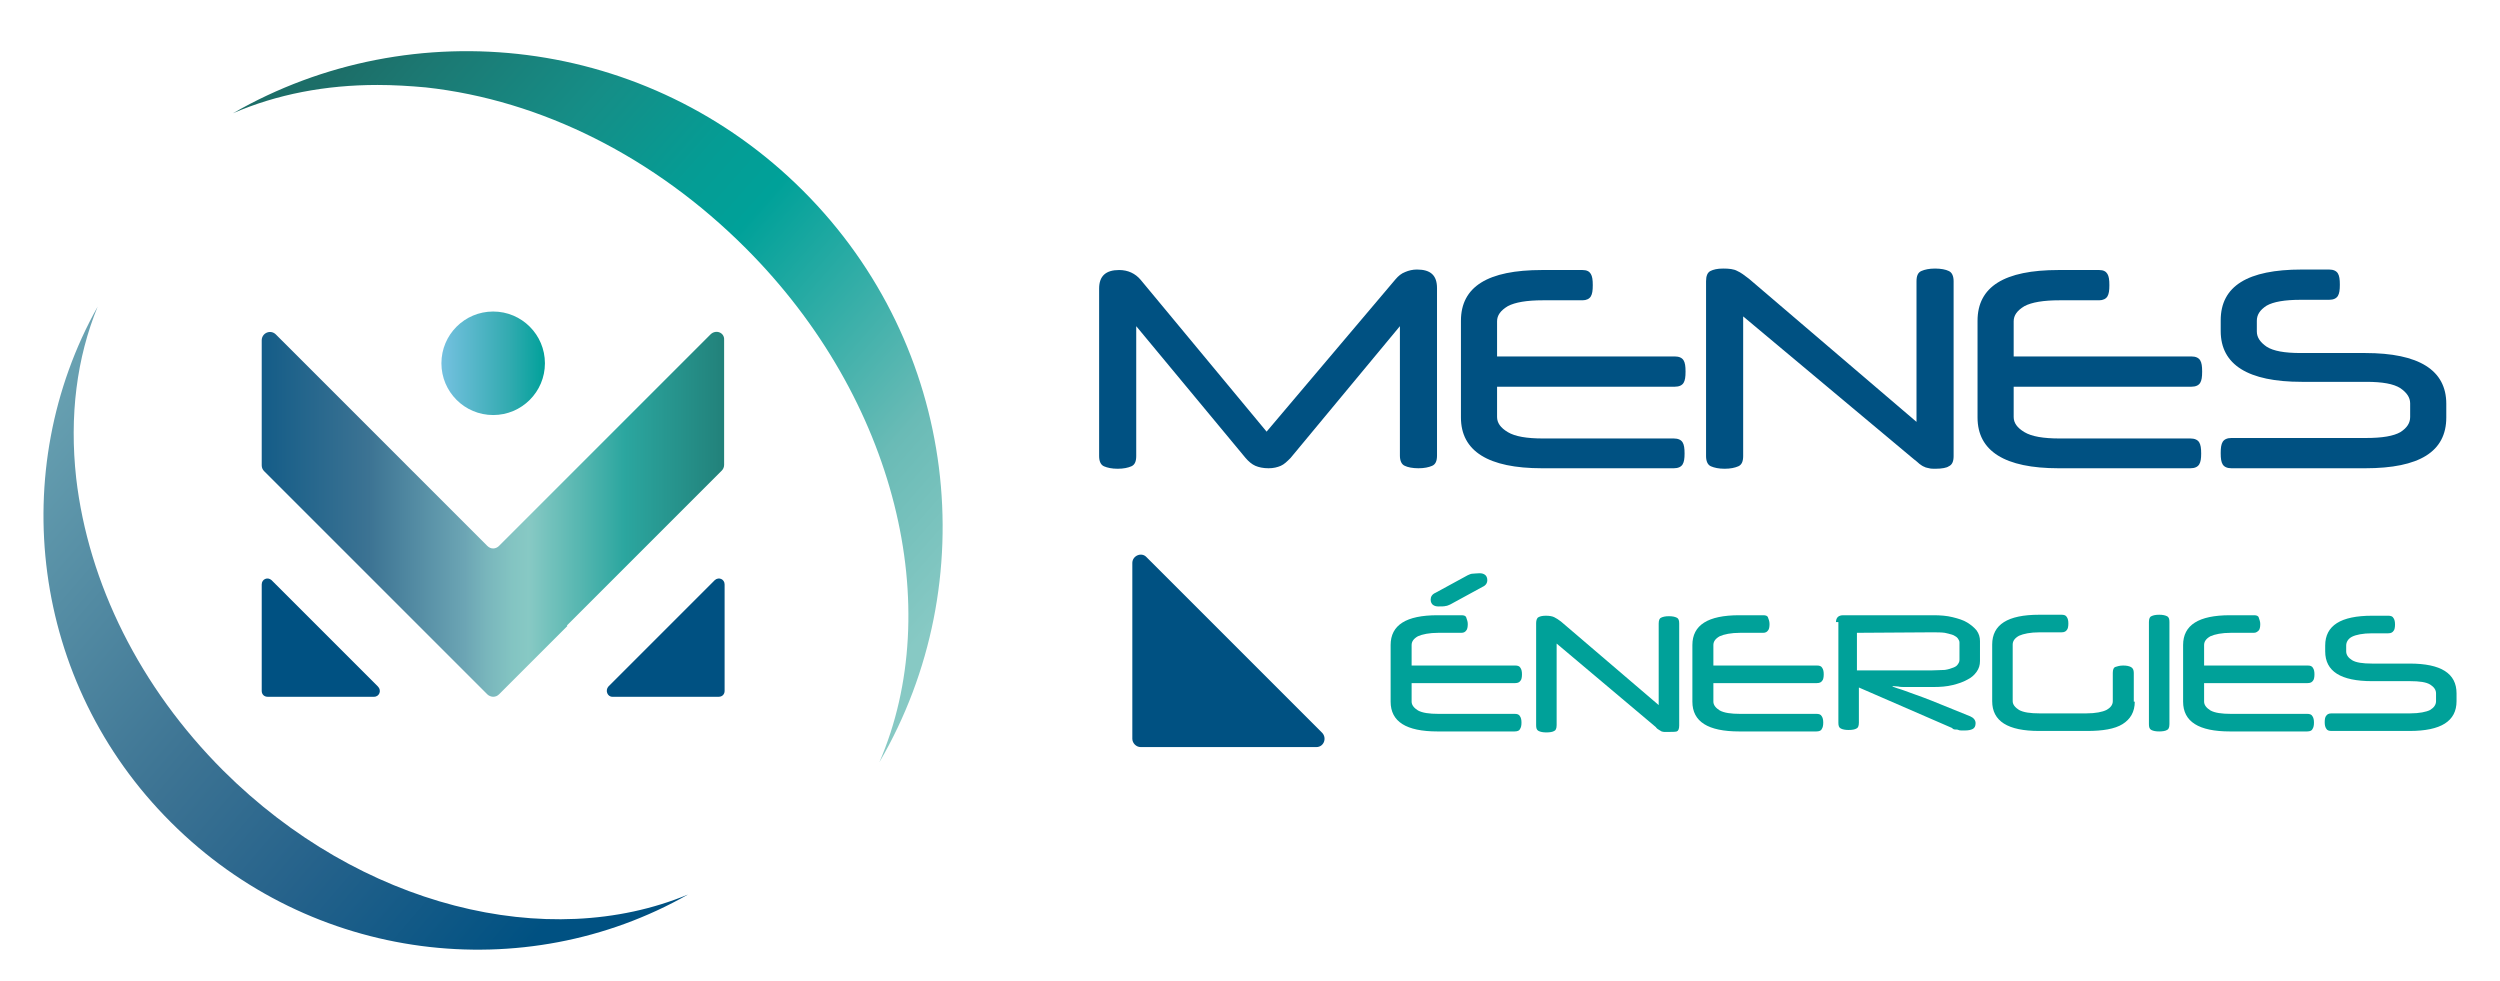
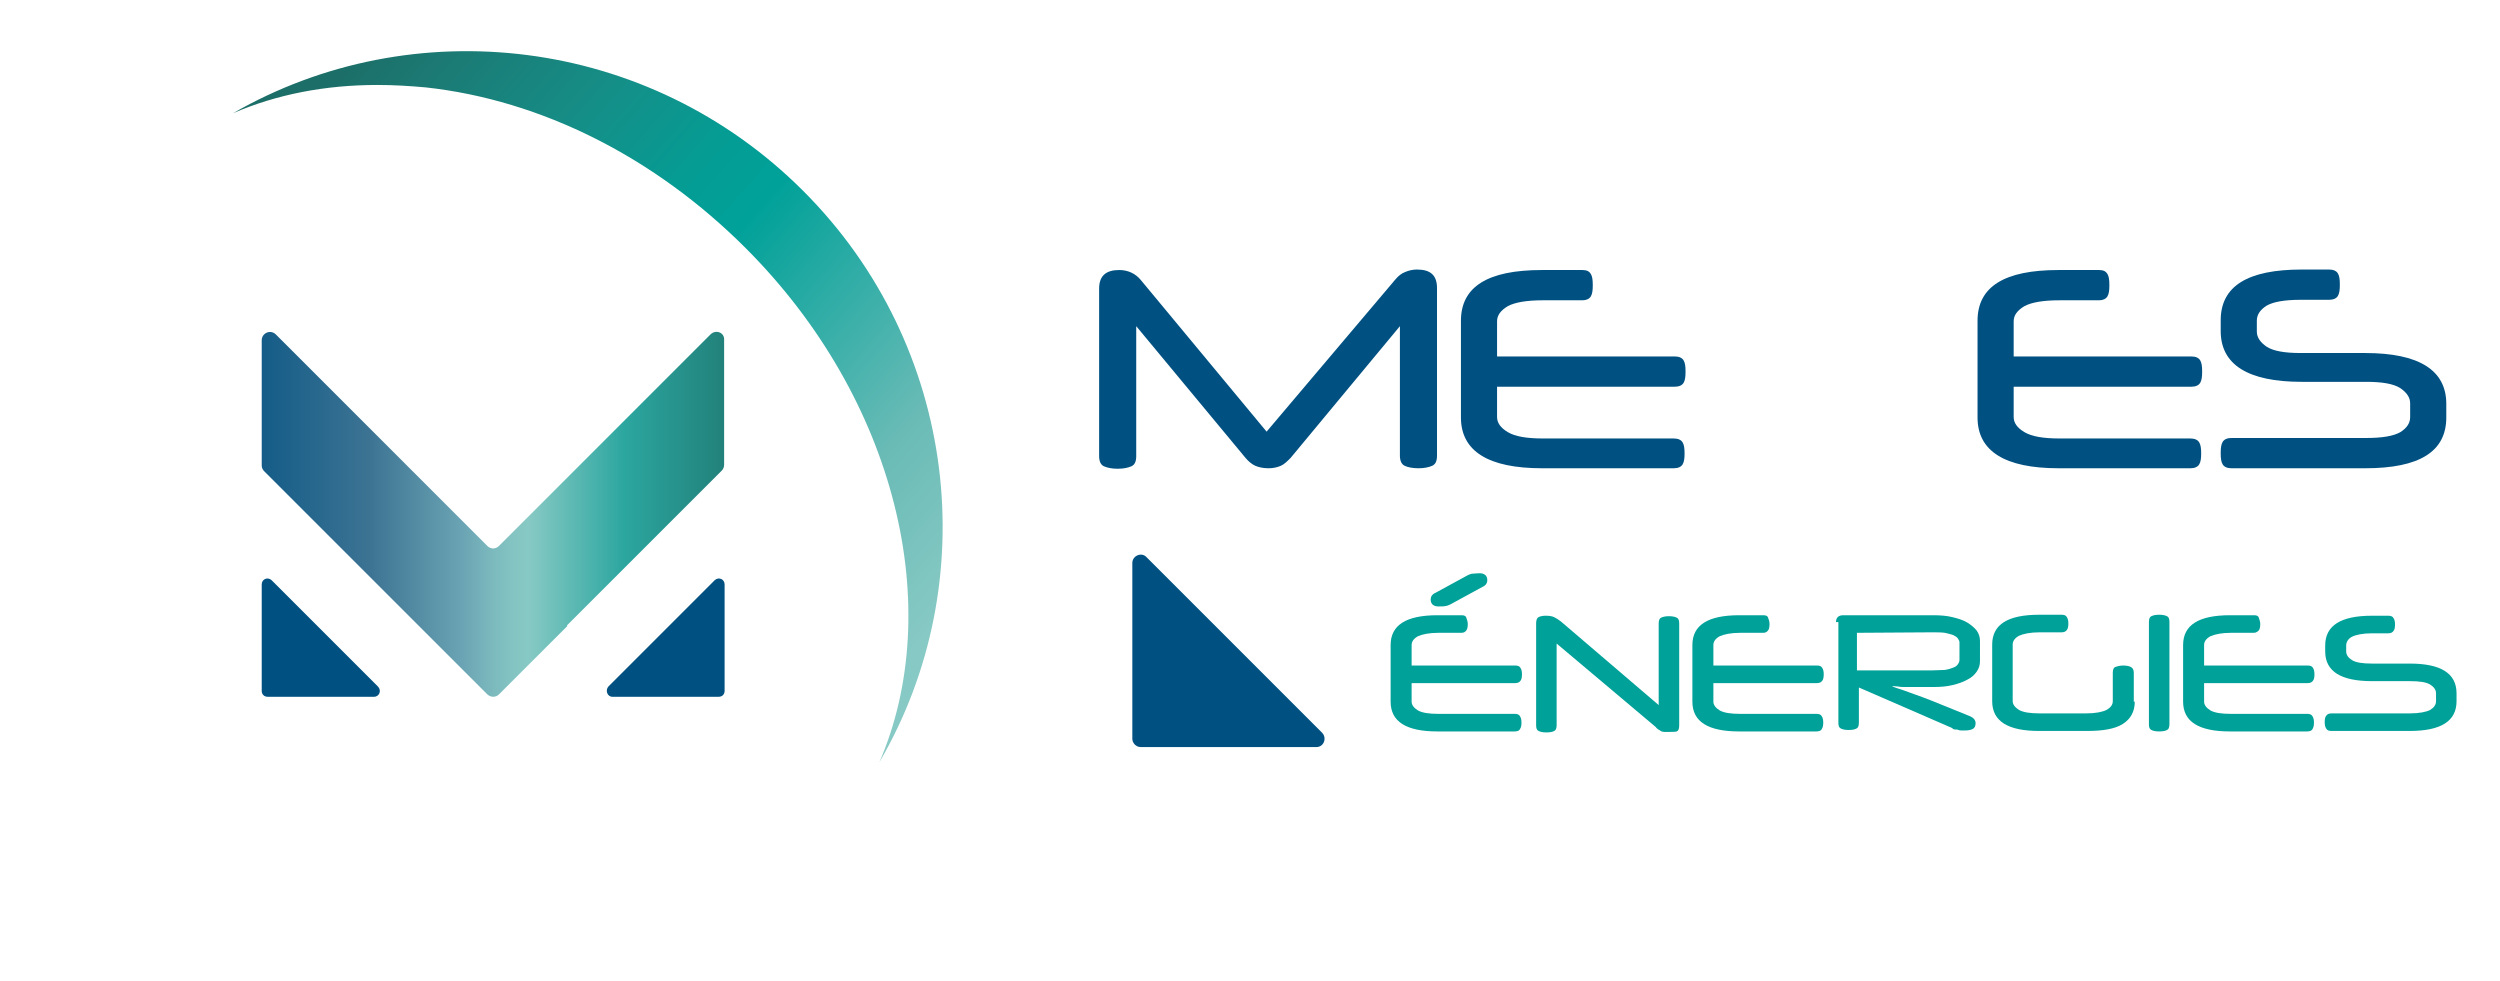
<svg xmlns="http://www.w3.org/2000/svg" version="1.1" id="Calque_1" x="0px" y="0px" viewBox="0 0 512 201" style="enable-background:new 0 0 512 201;" xml:space="preserve">
  <style type="text/css">
	.Ombre_x0020_portée{fill:none;}
	.Lueur_x0020_externe_x0020_5 pt{fill:none;}
	.Néon_x0020_bleu{fill:none;stroke:#8AACDA;stroke-width:7;stroke-linecap:round;stroke-linejoin:round;}
	.Ton_x0020_clair_x0020_chrome{fill:url(#SVGID_1_);stroke:#FFFFFF;stroke-width:0.363;stroke-miterlimit:1;}
	.Swing_GS{fill:#FFDD00;}
	.Alysse_GS{fill:#A6D0E4;}
	.st0{fill:url(#SVGID_00000006676143136938165360000006301256130501798298_);}
	.st1{fill:url(#SVGID_00000090296231893357376220000006037975143589281155_);}
	.st2{fill:#005182;}
	.st3{fill:url(#SVGID_00000090293076542922417480000004225936746021846460_);}
	.st4{fill:url(#SVGID_00000146467024347913771070000018129344371192750499_);}
	.st5{fill:#00A199;}
</style>
  <linearGradient id="SVGID_1_" gradientUnits="userSpaceOnUse" x1="0" y1="-52" x2="6.123234e-17" y2="-53">
    <stop offset="0" style="stop-color:#656565" />
    <stop offset="0.618" style="stop-color:#1B1B1B" />
    <stop offset="0.629" style="stop-color:#545454" />
    <stop offset="0.983" style="stop-color:#3E3E3E" />
  </linearGradient>
  <g>
    <g>
      <g>
        <linearGradient id="SVGID_00000171708494771824897550000012843713196029888166_" gradientUnits="userSpaceOnUse" x1="75.936" y1="201.024" x2="201.206" y2="90.957" gradientTransform="matrix(0.994 6.366320e-03 -6.366320e-03 -0.994 -1.233 209.221)">
          <stop offset="2.702244e-03" style="stop-color:#1C6E68" />
          <stop offset="7.674602e-02" style="stop-color:#1C7872" />
          <stop offset="0.261" style="stop-color:#158E87" />
          <stop offset="0.409" style="stop-color:#059C94" />
          <stop offset="0.5" style="stop-color:#00A199" />
          <stop offset="0.817" style="stop-color:#6ABBB6" />
          <stop offset="1" style="stop-color:#87C9C4" />
        </linearGradient>
        <path style="fill:url(#SVGID_00000171708494771824897550000012843713196029888166_);" d="M87.2,17.9     c23.7,2.6,46.9,14.3,65.5,32.9c31,31,41,73.8,27.4,105.3c21.5-36.8,16.2-85.2-15.6-117C132.7,7.3,84.5,2,47.7,23.2     c9-3.9,19-5.8,29.6-5.8C80.6,17.4,83.9,17.6,87.2,17.9z" />
        <linearGradient id="SVGID_00000032641974829252075420000009651452889888266678_" gradientUnits="userSpaceOnUse" x1="-3.124" y1="122.363" x2="114.8" y2="20.903" gradientTransform="matrix(0.994 6.366320e-03 -6.366320e-03 -0.994 -1.233 209.221)">
          <stop offset="1.385225e-07" style="stop-color:#6CA5B4" />
          <stop offset="0.5" style="stop-color:#3C7393" />
          <stop offset="0.716" style="stop-color:#25628B" />
          <stop offset="0.997" style="stop-color:#005182" />
        </linearGradient>
-         <path style="fill:url(#SVGID_00000032641974829252075420000009651452889888266678_);" d="M45.7,157.8c-17-17-27.6-38.3-30.1-59.9     c-1.4-12.7,0.1-24.6,4.4-35.1C1.3,96.2,6.2,139.7,35,168.4c28.8,28.8,72.5,33.8,105.9,14.8C112.3,195.1,73.8,185.8,45.7,157.8z" />
      </g>
      <g>
        <path class="st2" d="M76.6,142.7H54.8c-0.7,0-1.2-0.5-1.2-1.2v-21.8c0-1.1,1.2-1.6,2-0.9l21.8,21.8     C78.2,141.4,77.7,142.7,76.6,142.7z" />
        <path class="st2" d="M125.4,142.7h21.8c0.7,0,1.2-0.5,1.2-1.2v-21.8c0-1.1-1.2-1.6-2-0.9l-21.8,21.8     C123.9,141.4,124.4,142.7,125.4,142.7z" />
        <linearGradient id="SVGID_00000088851600895953359680000007281667521022482085_" gradientUnits="userSpaceOnUse" x1="36.147" y1="102.67" x2="167.379" y2="102.67" gradientTransform="matrix(1 0 0 -1 0 208)">
          <stop offset="5.000000e-02" style="stop-color:#005182" />
          <stop offset="0.3" style="stop-color:#3C7393" />
          <stop offset="0.45" style="stop-color:#6CA5B4" />
          <stop offset="0.485" style="stop-color:#79B6BC" />
          <stop offset="0.523" style="stop-color:#83C4C2" />
          <stop offset="0.55" style="stop-color:#87C9C4" />
          <stop offset="0.7" style="stop-color:#2BA69F" />
          <stop offset="0.852" style="stop-color:#22827B" />
          <stop offset="0.95" style="stop-color:#1C6E68" />
        </linearGradient>
        <path style="fill:url(#SVGID_00000088851600895953359680000007281667521022482085_);" d="M145.5,68.5l-43.3,43.3     c-0.7,0.7-1.7,0.7-2.4,0L56.5,68.5c-1.1-1.1-2.9-0.3-2.9,1.2v25.6c0,0.5,0.2,0.9,0.5,1.2l45.7,45.7c0.3,0.3,0.8,0.5,1.2,0.5     c0.5,0,0.9-0.2,1.2-0.5l14-14l-0.1-0.1l31.7-31.7c0.3-0.3,0.5-0.7,0.5-1.2V69.6C148.4,68.1,146.6,67.4,145.5,68.5z" />
      </g>
      <linearGradient id="SVGID_00000173872152691545231370000001636046389507929743_" gradientUnits="userSpaceOnUse" x1="90.4" y1="133.559" x2="111.621" y2="133.559" gradientTransform="matrix(1 0 0 -1 0 208)">
        <stop offset="0" style="stop-color:#75C1E0" />
        <stop offset="0.641" style="stop-color:#34ABB1" />
        <stop offset="1" style="stop-color:#00A19A" />
      </linearGradient>
-       <circle style="fill:url(#SVGID_00000173872152691545231370000001636046389507929743_);" cx="101" cy="74.4" r="10.6" />
    </g>
    <path class="st2" d="M231.9,115.3v36c0,0.9,0.8,1.7,1.7,1.7h36c1.5,0,2.2-1.8,1.2-2.9l-36-36C233.8,113,231.9,113.8,231.9,115.3z" />
    <g>
      <g>
        <path class="st5" d="M289.1,139.9v3.8c0,0.7,0.5,1.3,1.3,1.8c0.9,0.5,2.3,0.7,4.2,0.7h15.6c0.5,0,0.9,0.1,1.1,0.5     c0.2,0.3,0.3,0.7,0.3,1.3s-0.1,1-0.3,1.3c-0.1,0.3-0.5,0.5-1.1,0.5h-15.8c-6.4,0-9.6-2-9.6-6.1v-11.6c0-4.1,3.2-6.1,9.6-6.1h4.9     c0.5,0,0.9,0.1,1,0.5s0.3,0.7,0.3,1.3c0,0.6-0.1,1.1-0.3,1.3c-0.2,0.3-0.5,0.5-1,0.5h-4.7c-1.9,0-3.3,0.3-4.2,0.7     c-0.9,0.5-1.3,1.1-1.3,1.8v4.2h21.2c0.5,0,0.9,0.1,1.1,0.5c0.2,0.3,0.3,0.7,0.3,1.3s-0.1,1.1-0.3,1.3c-0.2,0.3-0.5,0.5-1.1,0.5     L289.1,139.9L289.1,139.9z M297,123.8c-0.3,0.1-0.6,0.3-0.9,0.3c-0.3,0.1-0.9,0.1-1.5,0.1c-0.5,0-0.8-0.1-1.1-0.3     c-0.3-0.2-0.5-0.6-0.5-1.1c0-0.6,0.3-1.1,1-1.4l6.6-3.6c0.3-0.1,0.6-0.3,0.9-0.3s0.9-0.1,1.5-0.1c0.5,0,0.8,0.1,1.1,0.3     c0.3,0.2,0.5,0.6,0.5,1.1c0,0.6-0.3,1.1-1,1.4L297,123.8z" />
        <path class="st5" d="M341.5,149.9c-0.3,0-0.5,0-0.7,0c-0.2,0-0.4-0.1-0.5-0.1c-0.2-0.1-0.3-0.2-0.5-0.3c-0.2-0.1-0.5-0.3-0.7-0.6     l-20.3-17.1v16.7c0,0.7-0.2,1.1-0.5,1.2c-0.3,0.2-0.9,0.3-1.6,0.3s-1.2-0.1-1.6-0.3c-0.4-0.2-0.5-0.6-0.5-1.2v-20.9     c0-0.6,0.2-1.1,0.5-1.2c0.3-0.2,0.9-0.3,1.5-0.3c0.7,0,1.3,0.1,1.7,0.3c0.4,0.2,0.9,0.5,1.4,0.9l20,17.1v-16.7     c0-0.7,0.2-1.1,0.5-1.2c0.4-0.2,0.9-0.3,1.6-0.3c0.7,0,1.2,0.1,1.6,0.3c0.4,0.2,0.5,0.6,0.5,1.2v20.9c0,0.7-0.2,1.1-0.5,1.2     S342.3,149.9,341.5,149.9z" />
        <path class="st5" d="M350.9,139.9v3.8c0,0.7,0.5,1.3,1.3,1.8c0.9,0.5,2.3,0.7,4.2,0.7H372c0.5,0,0.9,0.1,1.1,0.5     c0.2,0.3,0.3,0.7,0.3,1.3s-0.1,1-0.3,1.3c-0.1,0.3-0.5,0.5-1.1,0.5h-15.8c-6.4,0-9.6-2-9.6-6.1v-11.6c0-4.1,3.2-6.1,9.6-6.1h4.9     c0.5,0,0.9,0.1,1,0.5c0.1,0.3,0.3,0.7,0.3,1.3c0,0.6-0.1,1.1-0.3,1.3c-0.2,0.3-0.5,0.5-1,0.5h-4.7c-1.9,0-3.3,0.3-4.2,0.7     c-0.9,0.5-1.3,1.1-1.3,1.8v4.2h21.2c0.5,0,0.9,0.1,1.1,0.5c0.2,0.3,0.3,0.7,0.3,1.3s-0.1,1.1-0.3,1.3c-0.2,0.3-0.5,0.5-1.1,0.5     L350.9,139.9L350.9,139.9z" />
        <path class="st5" d="M376,127.5c0-1,0.5-1.5,1.5-1.5h18.4c1.5,0,2.8,0.1,4,0.4c1.2,0.3,2.2,0.6,3,1.1s1.4,1,1.9,1.6     c0.5,0.7,0.7,1.4,0.7,2.2v4.1c0,0.8-0.2,1.5-0.7,2.2s-1.1,1.2-1.9,1.6c-0.9,0.5-1.8,0.8-3,1.1c-1.2,0.3-2.5,0.4-4,0.4h-1.3     c-1,0-1.8,0-2.5,0s-1.3,0-1.9,0c-0.5,0-1.1,0-1.4-0.1c-0.5,0-0.9-0.1-1.2-0.1v0.1c0.3,0.1,0.7,0.3,1.1,0.4     c0.4,0.1,0.9,0.3,1.5,0.5s1.3,0.5,2.2,0.8c0.9,0.3,1.9,0.7,3.2,1.2l7.9,3.2c0.7,0.3,1.1,0.8,1.1,1.4c0,0.6-0.2,1-0.6,1.2     c-0.4,0.2-0.9,0.3-1.6,0.3c-0.1,0-0.3,0-0.6,0c-0.2,0-0.5,0-0.7-0.1s-0.5-0.1-0.7-0.1s-0.5-0.1-0.6-0.3l-19.1-8.3v7.2     c0,0.7-0.2,1.1-0.5,1.2c-0.3,0.2-0.9,0.3-1.6,0.3s-1.2-0.1-1.6-0.3c-0.4-0.2-0.5-0.6-0.5-1.2v-20.6H376z M380.3,129.6v7.7h15.2     c1.1,0,2-0.1,2.8-0.1c0.7-0.1,1.3-0.3,1.8-0.5c0.5-0.2,0.7-0.4,0.9-0.7c0.2-0.3,0.3-0.5,0.3-0.9v-3.5c0-0.3-0.1-0.5-0.3-0.8     c-0.2-0.3-0.5-0.5-0.9-0.7s-1.1-0.3-1.8-0.5c-0.7-0.1-1.6-0.1-2.8-0.1L380.3,129.6L380.3,129.6z" />
        <path class="st5" d="M437.2,143.7c0,2.1-0.9,3.6-2.5,4.6s-4.1,1.4-7.2,1.4h-9.9c-6.4,0-9.6-2-9.6-6.1v-11.6     c0-4.1,3.2-6.1,9.6-6.1h4.6c0.5,0,0.9,0.1,1.1,0.5c0.2,0.3,0.3,0.7,0.3,1.3c0,0.6-0.1,1.1-0.3,1.3c-0.2,0.3-0.5,0.5-1.1,0.5h-4.5     c-1.9,0-3.3,0.3-4.2,0.7c-0.9,0.5-1.3,1.1-1.3,1.8v11.6c0,0.7,0.5,1.3,1.3,1.8c0.9,0.5,2.3,0.7,4.2,0.7h9.6     c1.9,0,3.3-0.3,4.1-0.7c0.9-0.5,1.3-1.1,1.3-1.8v-5.8c0-0.7,0.2-1.1,0.5-1.2s0.9-0.3,1.6-0.3s1.2,0.1,1.6,0.3s0.6,0.6,0.6,1.2     V143.7z" />
        <path class="st5" d="M444.3,148.3c0,0.7-0.2,1.1-0.5,1.2c-0.3,0.2-0.9,0.3-1.6,0.3s-1.2-0.1-1.6-0.3c-0.4-0.2-0.5-0.6-0.5-1.2     v-20.9c0-0.7,0.2-1.1,0.5-1.2c0.4-0.2,0.9-0.3,1.6-0.3c0.7,0,1.2,0.1,1.6,0.3c0.4,0.2,0.5,0.6,0.5,1.2V148.3z" />
        <path class="st5" d="M451.4,139.9v3.8c0,0.7,0.5,1.3,1.3,1.8c0.9,0.5,2.3,0.7,4.2,0.7h15.6c0.5,0,0.9,0.1,1.1,0.5     c0.2,0.3,0.3,0.7,0.3,1.3s-0.1,1-0.3,1.3c-0.1,0.3-0.5,0.5-1.1,0.5h-15.8c-6.4,0-9.6-2-9.6-6.1v-11.6c0-4.1,3.2-6.1,9.6-6.1h4.9     c0.5,0,0.9,0.1,1,0.5s0.3,0.7,0.3,1.3c0,0.6-0.1,1.1-0.3,1.3s-0.5,0.5-1,0.5h-4.7c-1.9,0-3.3,0.3-4.2,0.7     c-0.9,0.5-1.3,1.1-1.3,1.8v4.2h21.2c0.5,0,0.9,0.1,1.1,0.5c0.2,0.3,0.3,0.7,0.3,1.3s-0.1,1.1-0.3,1.3c-0.2,0.3-0.5,0.5-1.1,0.5     L451.4,139.9L451.4,139.9z" />
        <path class="st5" d="M485.8,139.5c-6.4,0-9.6-2-9.6-6.1v-1.2c0-4.1,3.2-6.1,9.6-6.1h3.3c0.5,0,0.9,0.1,1.1,0.5     c0.2,0.3,0.3,0.7,0.3,1.3c0,0.6-0.1,1.1-0.3,1.3c-0.2,0.3-0.5,0.5-1.1,0.5h-3.3c-1.9,0-3.3,0.3-4.1,0.7s-1.2,1.1-1.2,1.8v1.2     c0,0.7,0.4,1.3,1.2,1.8s2.2,0.7,4.1,0.7h7.7c6.4,0,9.6,2,9.6,6.1v1.6c0,4.1-3.2,6.1-9.6,6.1h-16c-0.5,0-0.9-0.1-1.1-0.5     c-0.2-0.3-0.3-0.7-0.3-1.3s0.1-1.1,0.3-1.3c0.2-0.3,0.5-0.5,1.1-0.5h16.1c1.9,0,3.3-0.3,4.1-0.7c0.8-0.5,1.2-1.1,1.2-1.8V142     c0-0.7-0.4-1.3-1.2-1.8c-0.8-0.5-2.2-0.7-4.1-0.7H485.8z" />
      </g>
    </g>
    <g>
      <g>
        <path class="st2" d="M285.8,57.2c0.6-0.7,1.2-1.2,2-1.5c0.7-0.3,1.5-0.5,2.4-0.5c2.8,0,4.1,1.2,4.1,3.8v34.3c0,1.1-0.3,1.8-1,2.1     c-0.7,0.3-1.6,0.5-2.8,0.5s-2.2-0.2-2.8-0.5c-0.7-0.3-1-1.1-1-2.1V66.8l-22.4,27c-0.7,0.7-1.3,1.3-2,1.6     c-0.7,0.3-1.5,0.5-2.5,0.5c-1.1,0-2-0.2-2.7-0.5s-1.4-0.9-2-1.6l-22.4-27v26.6c0,1.1-0.3,1.8-1,2.1c-0.7,0.3-1.6,0.5-2.8,0.5     c-1.2,0-2.1-0.2-2.8-0.5s-1-1.1-1-2.1V59.1c0-2.6,1.4-3.8,4.1-3.8c1.8,0,3.3,0.7,4.4,2l25.8,31.1L285.8,57.2z" />
        <path class="st2" d="M306.6,78.8v6.6c0,1.2,0.7,2.2,2.2,3.1c1.5,0.9,3.9,1.3,7.2,1.3h26.8c0.9,0,1.5,0.3,1.8,0.8     c0.3,0.5,0.4,1.2,0.4,2.3c0,1-0.1,1.7-0.4,2.2c-0.3,0.5-0.9,0.8-1.8,0.8h-27c-11,0-16.6-3.5-16.6-10.4V65.7     c0-7,5.5-10.4,16.6-10.4h8.3c0.9,0,1.4,0.3,1.7,0.8s0.4,1.2,0.4,2.3s-0.1,1.8-0.4,2.3c-0.3,0.5-0.9,0.8-1.7,0.8h-8.1     c-3.3,0-5.7,0.4-7.2,1.2c-1.5,0.9-2.2,1.9-2.2,3.1v7.2h36.4c0.9,0,1.5,0.3,1.8,0.8c0.3,0.5,0.4,1.2,0.4,2.3     c0,1.1-0.1,1.8-0.4,2.3c-0.3,0.5-0.9,0.8-1.8,0.8h-36.4V78.8z" />
-         <path class="st2" d="M396.4,96c-0.5,0-1,0-1.3-0.1c-0.3-0.1-0.7-0.1-1-0.3c-0.3-0.1-0.6-0.3-1-0.6c-0.3-0.3-0.7-0.6-1.2-1     L357,64.8v28.6c0,1.1-0.3,1.8-1,2.1c-0.7,0.3-1.6,0.5-2.8,0.5c-1.2,0-2.1-0.2-2.8-0.5c-0.7-0.3-1-1.1-1-2.1V57.6     c0-1.1,0.3-1.8,0.9-2.1c0.6-0.3,1.4-0.5,2.6-0.5c1.2,0,2.2,0.1,2.9,0.5c0.7,0.3,1.5,0.9,2.4,1.6l34.3,29.3V57.6     c0-1.1,0.3-1.8,1-2.1c0.7-0.3,1.6-0.5,2.8-0.5c1.2,0,2.2,0.2,2.8,0.5c0.7,0.3,1,1.1,1,2.1v35.8c0,1.1-0.3,1.8-1,2.1     C398.7,95.8,397.7,96,396.4,96z" />
        <path class="st2" d="M412.4,78.8v6.6c0,1.2,0.7,2.2,2.2,3.1c1.5,0.9,3.9,1.3,7.2,1.3h26.8c0.9,0,1.5,0.3,1.8,0.8     c0.3,0.5,0.4,1.2,0.4,2.3c0,1-0.1,1.7-0.4,2.2c-0.3,0.5-0.9,0.8-1.8,0.8h-27c-11,0-16.6-3.5-16.6-10.4V65.7     c0-7,5.5-10.4,16.6-10.4h8.3c0.9,0,1.4,0.3,1.7,0.8c0.3,0.5,0.4,1.2,0.4,2.3s-0.1,1.8-0.4,2.3c-0.3,0.5-0.9,0.8-1.7,0.8h-8.1     c-3.3,0-5.7,0.4-7.2,1.2c-1.5,0.9-2.2,1.9-2.2,3.1v7.2h36.4c0.9,0,1.5,0.3,1.8,0.8c0.3,0.5,0.4,1.2,0.4,2.3     c0,1.1-0.1,1.8-0.4,2.3c-0.3,0.5-0.9,0.8-1.8,0.8h-36.4V78.8z" />
        <path class="st2" d="M471.4,78.2c-11,0-16.6-3.5-16.6-10.4v-2.2c0-7,5.5-10.4,16.6-10.4h5.6c0.9,0,1.5,0.3,1.8,0.8     c0.3,0.5,0.4,1.2,0.4,2.3c0,1.1-0.1,1.8-0.4,2.3c-0.3,0.5-0.9,0.8-1.8,0.8h-5.8c-3.3,0-5.6,0.4-7,1.2c-1.4,0.9-2,1.9-2,3.1v2.2     c0,1.2,0.7,2.2,2,3.1c1.4,0.9,3.7,1.3,7,1.3h13.2c11,0,16.6,3.5,16.6,10.4v2.8c0,7-5.5,10.4-16.6,10.4h-27.4     c-0.9,0-1.5-0.3-1.8-0.8c-0.3-0.5-0.4-1.2-0.4-2.3c0-1.1,0.1-1.8,0.4-2.3c0.3-0.5,0.9-0.8,1.8-0.8h27.6c3.3,0,5.6-0.4,7-1.2     c1.4-0.9,2-1.9,2-3.1v-2.8c0-1.2-0.7-2.2-2-3.1c-1.4-0.9-3.7-1.3-7-1.3L471.4,78.2L471.4,78.2z" />
      </g>
    </g>
  </g>
</svg>